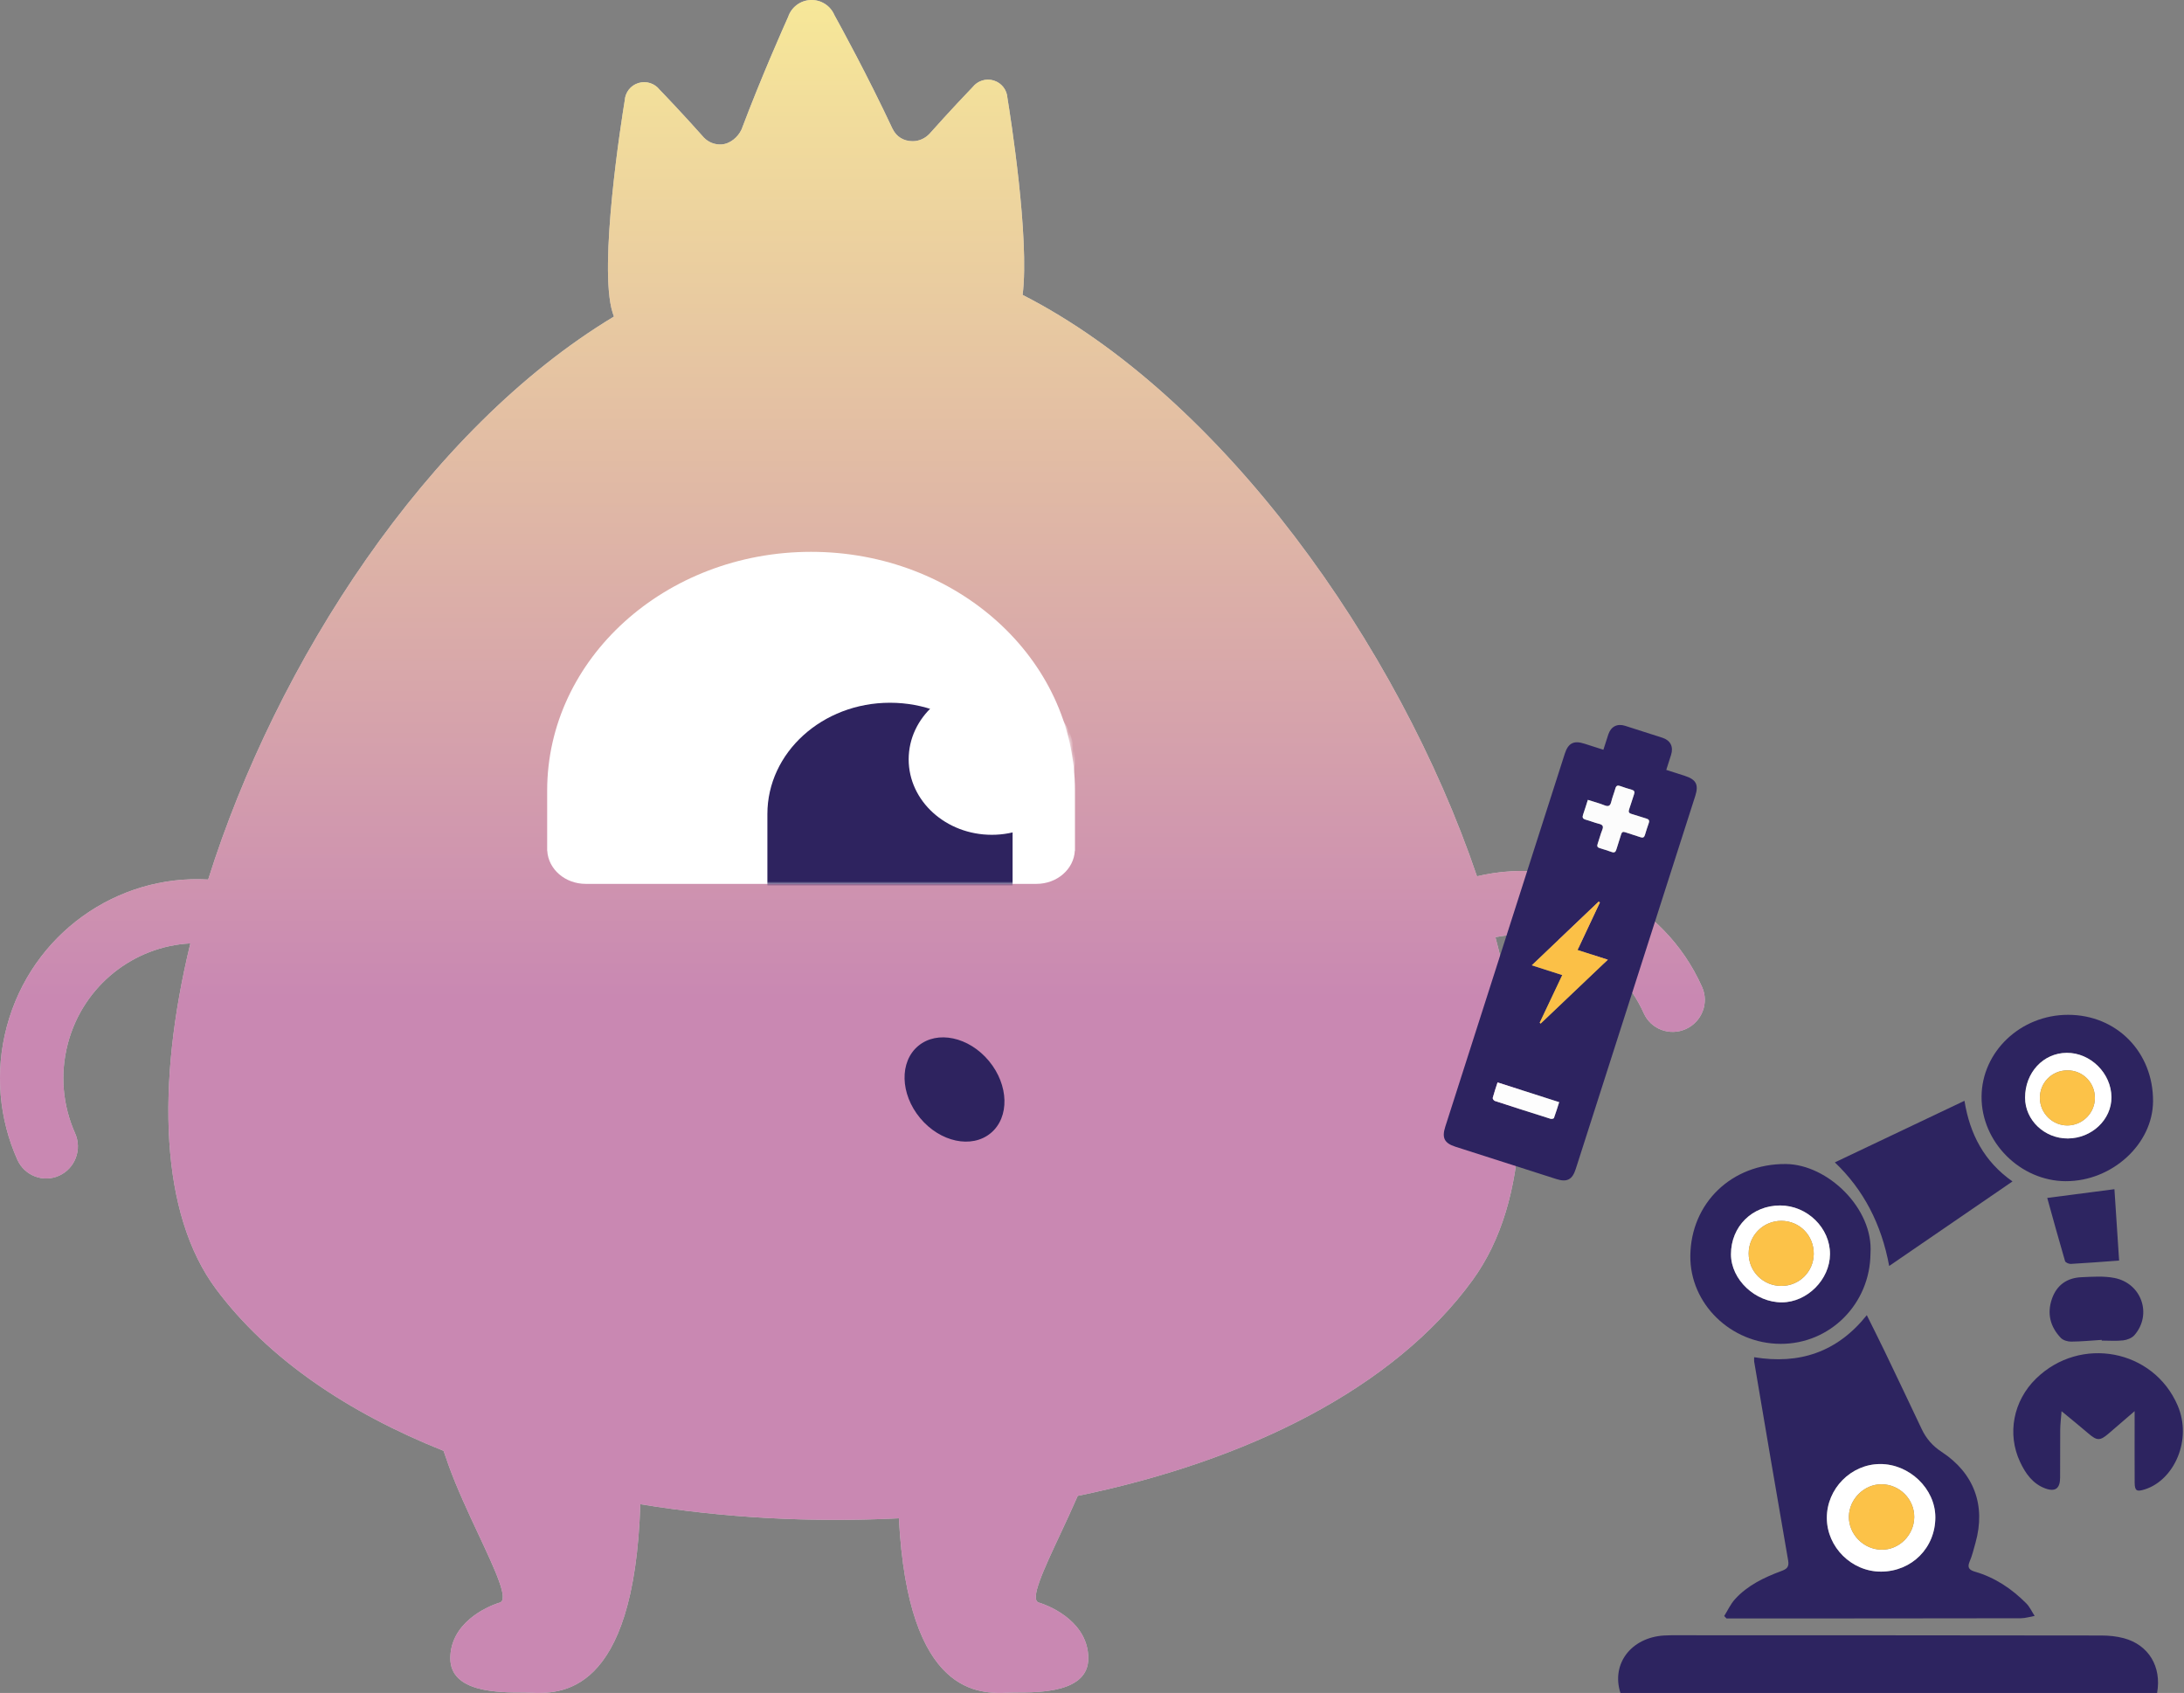
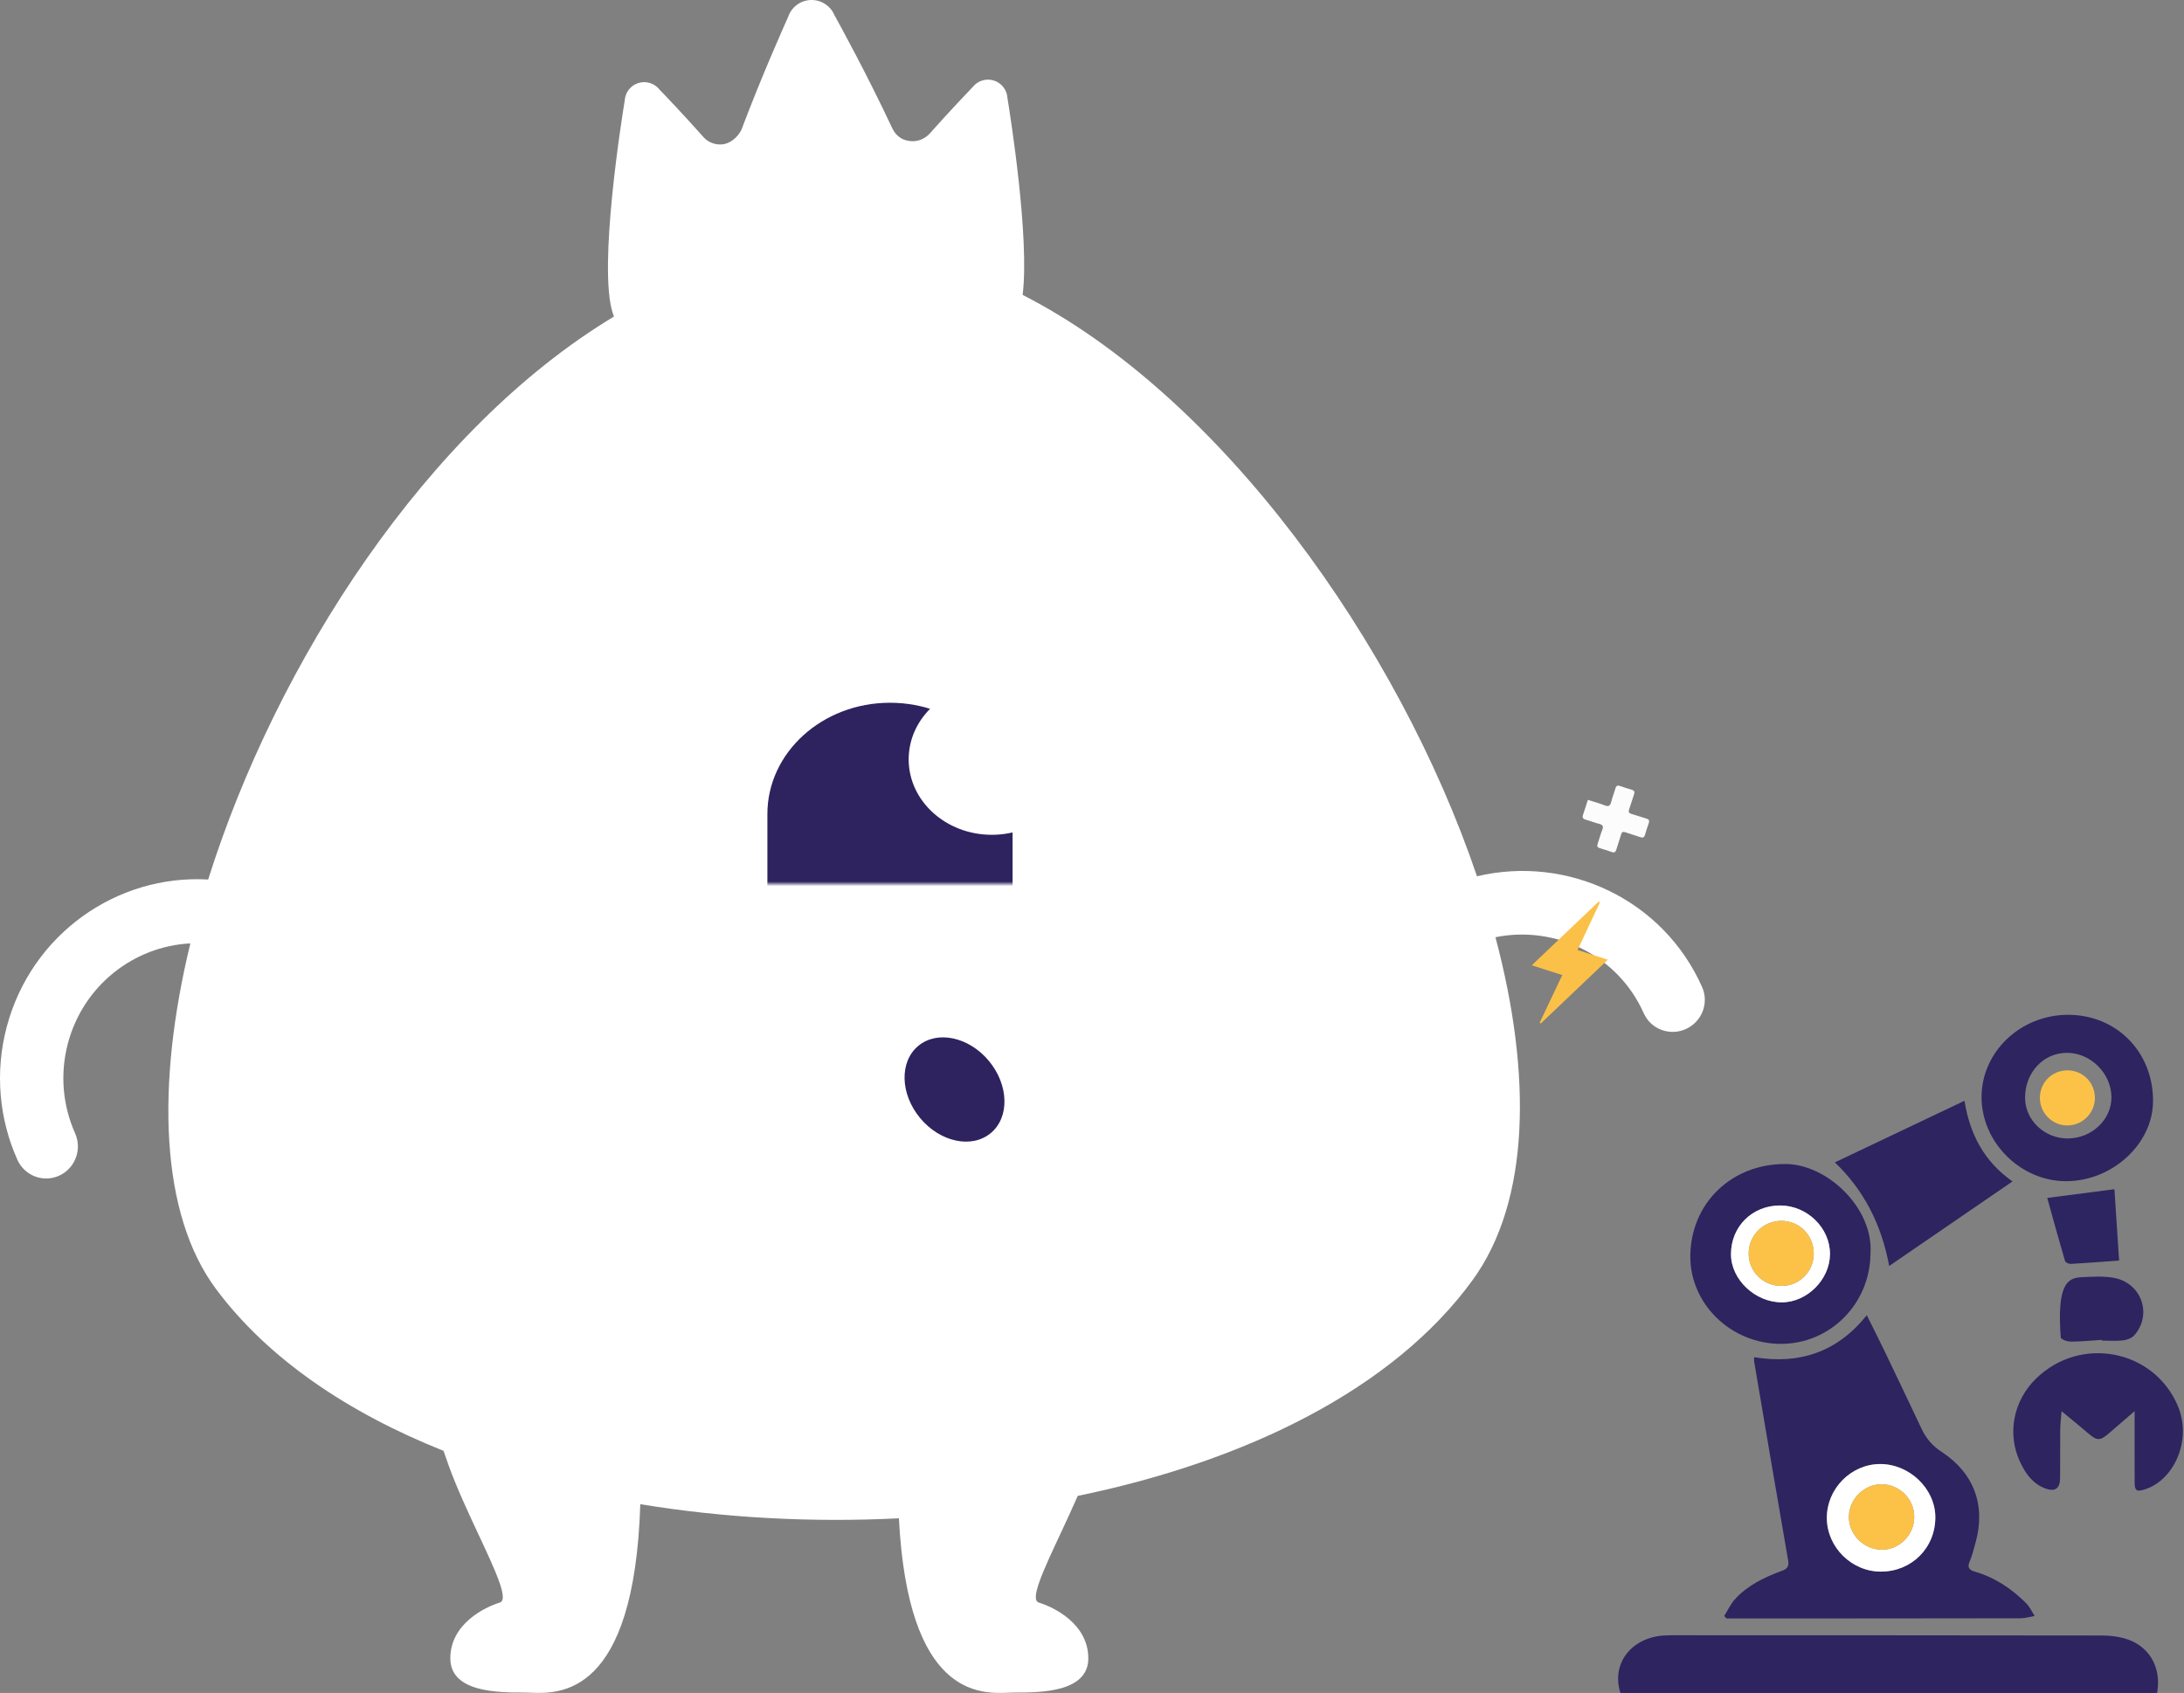
<svg xmlns="http://www.w3.org/2000/svg" width="467" height="362" viewBox="0 0 467 362" fill="none">
  <rect x="0" y="0" width="467" height="362" fill="#808080" stroke="none" />
  <path fill-rule="evenodd" clip-rule="evenodd" d="M131.274 67.693C131.17 67.412 131.074 67.127 130.987 66.838C127.917 57.039 132.927 25.457 133.587 21.469C133.687 19.795 134.797 18.28 136.507 17.752C138.207 17.224 139.997 17.841 141.027 19.162C142.107 20.275 145.997 24.34 150.577 29.485L150.567 29.467C151.487 30.405 152.797 30.961 154.247 30.883C156.127 30.781 157.797 29.315 158.557 27.699C162.867 16.282 167.487 5.936 168.527 3.609C169.207 1.587 171.077 0.093 173.337 0.004C175.597 -0.085 177.587 1.258 178.417 3.221C179.697 5.538 185.507 16.132 190.897 27.642L190.887 27.602C191.697 29.238 193.217 30.194 195.167 30.194C196.567 30.194 197.827 29.569 198.727 28.639C203.177 23.64 206.927 19.714 207.977 18.623C209.017 17.303 210.797 16.685 212.497 17.213C214.197 17.741 215.317 19.257 215.417 20.93C216.009 24.55 220.191 50.903 218.667 63.062C261.102 84.715 299.015 137.795 315.821 187.377C335.215 182.786 355.638 192.336 363.959 211.065C365.478 214.484 363.914 218.507 360.468 220.051C357.023 221.594 352.997 220.075 351.478 216.657C345.949 204.27 332.634 197.816 319.768 200.406C327.586 229.804 327.177 256.803 314.89 273.717C297.953 297.032 266.454 312.456 230.448 319.868C229.219 322.696 227.897 325.522 226.657 328.174L226.657 328.174C223.067 335.852 220.156 342.076 222.118 342.676C225.278 343.642 232.709 347.197 232.709 354.606C232.709 361.92 222.398 361.918 217.017 361.917H216.823C216.491 361.917 216.105 361.933 215.672 361.951L215.669 361.951C209.568 362.204 194.184 362.843 192.21 324.663C173.638 325.595 154.813 324.594 136.915 321.647C135.612 362.876 119.588 362.211 113.331 361.951L113.328 361.951C112.895 361.933 112.509 361.917 112.177 361.917H111.983C106.602 361.918 96.291 361.92 96.291 354.606C96.291 347.197 103.722 343.642 106.882 342.676C108.844 342.076 105.933 335.852 102.343 328.174L102.343 328.174C100.15 323.485 97.705 318.255 95.96 313.432C95.573 312.363 95.201 311.296 94.844 310.237C74.439 302.097 57.331 290.578 46.201 275.648C34.217 259.573 33.344 232.05 40.703 201.728C28.661 202.34 17.854 210.666 14.532 223.057C12.751 229.763 13.45 236.478 16.058 242.337C17.594 245.781 16.075 249.83 12.664 251.39C9.254 252.946 5.244 251.422 3.708 247.978C-0.138 239.375 -1.169 229.362 1.452 219.527C6.73 199.717 25.013 186.938 44.513 188.07C59.119 141.629 91.28 91.777 131.274 67.693Z" fill="white" />
-   <path fill-rule="evenodd" clip-rule="evenodd" d="M131.274 67.693C131.17 67.412 131.074 67.127 130.987 66.838C127.917 57.039 132.927 25.457 133.587 21.469C133.687 19.795 134.797 18.28 136.507 17.752C138.207 17.224 139.997 17.841 141.027 19.162C142.107 20.275 145.997 24.34 150.577 29.485L150.567 29.467C151.487 30.405 152.797 30.961 154.247 30.883C156.127 30.781 157.797 29.315 158.557 27.699C162.867 16.282 167.487 5.936 168.527 3.609C169.207 1.587 171.077 0.093 173.337 0.004C175.597 -0.085 177.587 1.258 178.417 3.221C179.697 5.538 185.507 16.132 190.897 27.642L190.887 27.602C191.697 29.238 193.217 30.194 195.167 30.194C196.567 30.194 197.827 29.569 198.727 28.639C203.177 23.64 206.927 19.714 207.977 18.623C209.017 17.303 210.797 16.685 212.497 17.213C214.197 17.741 215.317 19.257 215.417 20.93C216.009 24.55 220.191 50.903 218.667 63.062C261.102 84.715 299.015 137.795 315.821 187.377C335.215 182.786 355.638 192.336 363.959 211.065C365.478 214.484 363.914 218.507 360.468 220.051C357.023 221.594 352.997 220.075 351.478 216.657C345.949 204.27 332.634 197.816 319.768 200.406C327.586 229.804 327.177 256.803 314.89 273.717C297.953 297.032 266.454 312.456 230.448 319.868C229.219 322.696 227.897 325.522 226.657 328.174L226.657 328.174C223.067 335.852 220.156 342.076 222.118 342.676C225.278 343.642 232.709 347.197 232.709 354.606C232.709 361.92 222.398 361.918 217.017 361.917H216.823C216.491 361.917 216.105 361.933 215.672 361.951L215.669 361.951C209.568 362.204 194.184 362.843 192.21 324.663C173.638 325.595 154.813 324.594 136.915 321.647C135.612 362.876 119.588 362.211 113.331 361.951L113.328 361.951C112.895 361.933 112.509 361.917 112.177 361.917H111.983C106.602 361.918 96.291 361.92 96.291 354.606C96.291 347.197 103.722 343.642 106.882 342.676C108.844 342.076 105.933 335.852 102.343 328.174L102.343 328.174C100.15 323.485 97.705 318.255 95.96 313.432C95.573 312.363 95.201 311.296 94.844 310.237C74.439 302.097 57.331 290.578 46.201 275.648C34.217 259.573 33.344 232.05 40.703 201.728C28.661 202.34 17.854 210.666 14.532 223.057C12.751 229.763 13.45 236.478 16.058 242.337C17.594 245.781 16.075 249.83 12.664 251.39C9.254 252.946 5.244 251.422 3.708 247.978C-0.138 239.375 -1.169 229.362 1.452 219.527C6.73 199.717 25.013 186.938 44.513 188.07C59.119 141.629 91.28 91.777 131.274 67.693Z" fill="url(#paint0_linear_2365_75)" />
  <path fill-rule="evenodd" clip-rule="evenodd" d="M117.019 181.918C117.239 185.86 120.829 189 125.239 189H221.619C226.029 189 229.619 185.86 229.829 181.918H229.859V169.065C229.859 140.863 204.589 118 173.429 118C142.269 118 116.999 140.863 116.999 169.065V181.918H117.019Z" fill="white" />
  <mask id="mask0_2365_75" style="mask-type:luminance" maskUnits="userSpaceOnUse" x="116" y="118" width="114" height="71">
    <path d="M117.019 181.918C117.239 185.86 120.829 189 125.239 189H221.619C226.029 189 229.619 185.86 229.829 181.918H229.859V169.065C229.859 140.863 204.589 118 173.429 118C142.269 118 116.999 140.863 116.999 169.065V181.918H117.019Z" fill="white" />
  </mask>
  <g mask="url(#mask0_2365_75)">
    <path fill-rule="evenodd" clip-rule="evenodd" d="M190.309 150.27C175.829 150.27 164.089 160.926 164.089 174.071V192.627C164.089 205.772 175.829 216.428 190.309 216.428C204.779 216.428 216.52 205.772 216.52 192.627V174.071C216.52 160.926 204.779 150.27 190.309 150.27Z" fill="#2E235F" />
    <path fill-rule="evenodd" clip-rule="evenodd" d="M212.08 146.237C202.26 146.237 194.3 153.46 194.3 162.373C194.3 171.284 202.26 178.508 212.08 178.508C221.89 178.508 229.85 171.284 229.85 162.373C229.85 153.46 221.89 146.237 212.08 146.237Z" fill="white" />
  </g>
-   <path d="M342.849 160.322C343.227 159.144 343.552 158.084 343.906 157.036C344.47 155.355 345.808 154.668 347.493 155.2C350.155 156.041 352.813 156.894 355.469 157.755C357.191 158.313 357.869 159.66 357.326 161.407C357.004 162.436 356.669 163.458 356.293 164.63C357.63 165.058 358.943 165.478 360.256 165.899C362.682 166.676 363.264 167.792 362.494 170.195C353.977 196.781 345.459 223.367 336.942 249.953C336.202 252.263 335.07 252.85 332.767 252.112C325.577 249.809 318.387 247.505 311.197 245.202C308.852 244.45 308.277 243.312 309.034 240.948C317.552 214.362 326.069 187.776 334.587 161.19C335.32 158.902 336.5 158.288 338.771 159.016C340.094 159.44 341.42 159.864 342.849 160.322ZM337.321 203.14C338.955 199.664 340.529 196.316 342.104 192.967C342.012 192.912 341.919 192.858 341.825 192.802C337.111 197.292 332.396 201.782 327.533 206.412L334.052 208.501C332.417 211.95 330.823 215.315 329.229 218.681C329.295 218.748 329.361 218.813 329.427 218.88C334.181 214.359 338.935 209.837 343.797 205.215L337.319 203.139L337.321 203.14ZM339.524 171.038C339.174 172.131 338.872 173.159 338.513 174.163C338.295 174.773 338.413 175.097 339.072 175.274C340.02 175.53 340.936 175.911 341.888 176.148C342.679 176.344 342.932 176.653 342.601 177.466C342.209 178.435 341.968 179.461 341.616 180.446C341.434 180.96 341.583 181.213 342.078 181.364C342.927 181.622 343.779 181.877 344.613 182.182C345.225 182.408 345.473 182.171 345.636 181.606C345.947 180.54 346.326 179.496 346.636 178.429C346.785 177.911 347.03 177.79 347.535 177.963C348.613 178.337 349.711 178.653 350.792 179.023C351.292 179.193 351.571 179.064 351.724 178.562C351.982 177.713 352.237 176.86 352.542 176.026C352.764 175.42 352.548 175.177 351.971 175.014C350.933 174.721 349.922 174.337 348.883 174.048C348.27 173.878 348.158 173.594 348.366 173.015C348.742 171.972 349.034 170.898 349.4 169.849C349.59 169.308 349.462 169.025 348.903 168.868C348.079 168.636 347.26 168.378 346.457 168.084C345.888 167.876 345.578 167.987 345.409 168.603C345.147 169.55 344.764 170.465 344.535 171.418C344.326 172.283 343.989 172.56 343.094 172.202C341.983 171.756 340.814 171.449 339.523 171.036L339.524 171.038ZM320.219 231.456C319.849 232.613 319.478 233.684 319.186 234.775C319.142 234.942 319.426 235.343 319.632 235.411C323.604 236.714 327.586 237.988 331.574 239.241C331.78 239.307 332.23 239.201 332.278 239.071C332.685 237.962 333.027 236.827 333.396 235.676L320.22 231.455L320.219 231.456Z" fill="#2D2360" />
  <path d="M337.322 203.14L343.799 205.216C338.936 209.84 334.183 214.362 329.429 218.881C329.363 218.814 329.298 218.749 329.231 218.682C330.826 215.316 332.419 211.951 334.054 208.502L327.535 206.413C332.398 201.783 337.112 197.293 341.827 192.803C341.919 192.858 342.012 192.912 342.106 192.968C340.532 196.317 338.957 199.665 337.324 203.141L337.322 203.14Z" fill="#FBC047" />
  <path d="M339.525 171.037C340.816 171.451 341.984 171.757 343.097 172.204C343.992 172.562 344.33 172.285 344.538 171.42C344.767 170.465 345.15 169.55 345.412 168.604C345.583 167.989 345.892 167.878 346.459 168.086C347.263 168.38 348.082 168.638 348.906 168.87C349.465 169.027 349.592 169.31 349.403 169.851C349.037 170.9 348.744 171.971 348.369 173.017C348.162 173.594 348.272 173.88 348.885 174.05C349.923 174.339 350.935 174.723 351.973 175.015C352.549 175.178 352.767 175.422 352.545 176.028C352.239 176.862 351.984 177.714 351.726 178.563C351.573 179.066 351.294 179.195 350.795 179.025C349.716 178.655 348.615 178.339 347.537 177.965C347.033 177.792 346.788 177.913 346.638 178.431C346.329 179.497 345.95 180.542 345.638 181.608C345.473 182.173 345.228 182.408 344.616 182.184C343.783 181.877 342.931 181.622 342.081 181.366C341.585 181.215 341.437 180.961 341.619 180.448C341.969 179.462 342.212 178.435 342.604 177.468C342.935 176.653 342.681 176.346 341.89 176.15C340.938 175.915 340.023 175.532 339.075 175.276C338.416 175.099 338.297 174.777 338.515 174.165C338.875 173.161 339.176 172.133 339.527 171.04L339.525 171.037Z" fill="#FCFCFC" />
-   <path d="M320.219 231.456L333.395 235.677C333.026 236.829 332.685 237.963 332.277 239.072C332.23 239.203 331.78 239.307 331.573 239.242C327.586 237.989 323.603 236.715 319.631 235.412C319.425 235.346 319.142 234.944 319.186 234.776C319.476 233.683 319.848 232.615 320.219 231.458L320.219 231.456Z" fill="#FDFDFD" />
  <ellipse cx="204.101" cy="232.969" rx="9.559" ry="12.124" transform="rotate(-39.73 204.101 232.969)" fill="#2E235F" />
  <path d="M368.679 345.564C369.433 344.361 370.031 343.02 370.97 341.981C373.659 339.003 377.203 337.317 380.889 335.944C382.02 335.524 382.607 335.122 382.358 333.688C379.885 319.518 377.498 305.333 375.09 291.149C375.051 290.928 375.086 290.693 375.086 290.217C384.724 291.8 392.818 289.174 399.175 281.227C400.527 283.959 401.819 286.513 403.06 289.093C405.7 294.589 408.318 300.096 410.926 305.607C411.887 307.639 413.267 309.215 415.185 310.467C422.115 315 424.652 321.923 422.421 329.885C422.037 331.251 421.71 332.653 421.147 333.948C420.546 335.342 421.268 335.776 422.353 336.093C426.612 337.338 430.173 339.74 433.265 342.842C434.012 343.593 434.471 344.631 435.065 345.535C434.076 345.709 433.083 346.033 432.094 346.037C411.89 346.072 391.683 346.076 371.479 346.083C370.717 346.083 369.956 346.083 369.191 346.083C369.02 345.909 368.849 345.734 368.682 345.564H368.679ZM413.829 324.413C413.815 318.337 408.286 313.025 402 313.057C395.795 313.086 390.619 318.333 390.63 324.577C390.64 330.842 395.959 336.1 402.249 336.061C408.809 336.022 413.847 330.956 413.829 324.413Z" fill="#2D2460" />
  <path d="M461.246 362.008H346.493C344.493 355.785 348.777 350.171 355.792 349.723C356.856 349.655 357.927 349.666 358.994 349.67C389.114 349.677 419.236 349.68 449.356 349.723C450.939 349.723 452.572 349.89 454.098 350.292C459.417 351.701 462.252 356.358 461.249 362.008H461.246Z" fill="#2D2460" />
  <path d="M399.961 267.992C399.897 278.804 391.323 287.421 380.686 287.36C370.073 287.296 361.353 278.782 361.439 268.565C361.535 257.244 370.297 248.82 381.845 248.905C390.807 248.973 400.616 258.422 399.961 267.992ZM380.636 257.767C374.655 257.767 370.119 262.278 370.126 268.213C370.134 273.624 375.338 278.526 381.041 278.487C386.424 278.452 391.259 273.602 391.302 268.198C391.348 262.584 386.424 257.771 380.636 257.767Z" fill="#2D2460" />
  <path d="M441.749 252.577C432.001 252.555 423.665 244.216 423.712 234.525C423.761 224.877 432.061 217.007 442.204 217C452.596 216.993 460.441 224.98 460.381 235.507C460.327 244.629 451.632 252.595 441.749 252.573V252.577ZM451.486 234.632C451.458 229.505 447.011 225.09 441.916 225.129C436.9 225.165 433.011 229.356 433.015 234.728C433.015 239.52 437.174 243.473 442.172 243.441C447.281 243.409 451.511 239.41 451.486 234.632Z" fill="#2D2460" />
  <path d="M456.443 301.747C454.33 303.569 452.633 305.027 450.936 306.493C449.029 308.137 448.406 308.115 446.531 306.5C444.788 304.999 442.992 303.558 440.818 301.761C440.697 303.348 440.544 304.533 440.533 305.721C440.498 309.158 440.54 312.595 440.508 316.031C440.487 318.305 439.437 319.062 437.31 318.265C434.628 317.262 433.094 315.053 431.949 312.609C429.12 306.586 430.508 299.527 435.357 294.795C444.838 285.542 460.467 288.523 465.636 300.527C468.82 307.927 464.861 316.497 458.638 318.472C456.923 319.016 456.461 318.835 456.45 317.031C456.425 312.765 456.443 308.5 456.443 304.23C456.443 303.594 456.443 302.957 456.443 301.744V301.747Z" fill="#2D2460" />
  <path d="M403.958 270.706C402.308 261.729 398.435 254.346 392.339 248.556C401.589 244.163 410.729 239.819 420.057 235.386C421.21 242.537 424.266 248.364 430.324 252.63C421.459 258.706 412.803 264.644 403.958 270.706Z" fill="#2D2460" />
-   <path d="M449.409 286.51C447.228 286.649 445.044 286.863 442.86 286.88C442.112 286.884 441.145 286.596 440.654 286.08C438.391 283.707 437.669 280.872 438.765 277.723C439.793 274.77 442.006 273.237 445.072 273.109C447.421 273.009 449.847 272.824 452.12 273.269C457.955 274.414 460.239 281.089 456.4 285.5C455.87 286.112 454.86 286.514 454.024 286.61C452.504 286.788 450.95 286.66 449.413 286.66L449.406 286.507L449.409 286.51Z" fill="#2D2460" />
+   <path d="M449.409 286.51C447.228 286.649 445.044 286.863 442.86 286.88C442.112 286.884 441.145 286.596 440.654 286.08C439.793 274.77 442.006 273.237 445.072 273.109C447.421 273.009 449.847 272.824 452.12 273.269C457.955 274.414 460.239 281.089 456.4 285.5C455.87 286.112 454.86 286.514 454.024 286.61C452.504 286.788 450.95 286.66 449.413 286.66L449.406 286.507L449.409 286.51Z" fill="#2D2460" />
  <path d="M453.123 269.55C449.508 269.813 446.157 270.08 442.802 270.265C442.389 270.287 441.66 269.974 441.567 269.668C440.272 265.263 439.059 260.834 437.757 256.156C442.645 255.519 447.292 254.914 452.123 254.288C452.461 259.443 452.785 264.37 453.126 269.55H453.123Z" fill="#2D2561" />
  <path d="M413.829 324.416C413.846 330.959 408.809 336.025 402.248 336.064C395.958 336.103 390.64 330.845 390.629 324.58C390.618 318.333 395.795 313.089 401.999 313.06C408.282 313.028 413.811 318.34 413.829 324.416ZM409.317 324.409C409.349 320.581 406.197 317.408 402.334 317.383C398.63 317.361 395.414 320.521 395.346 324.256C395.275 328.045 398.442 331.297 402.277 331.375C406.069 331.453 409.285 328.273 409.317 324.409Z" fill="white" />
  <path d="M380.639 257.767C386.428 257.767 391.351 262.584 391.305 268.198C391.263 273.603 386.428 278.452 381.045 278.487C375.342 278.526 370.141 273.627 370.13 268.213C370.123 262.275 374.659 257.767 380.639 257.767ZM387.829 268.12C387.861 264.193 384.816 261.08 380.931 261.058C377.06 261.037 373.926 264.15 373.915 268.017C373.905 271.895 377.01 274.979 380.92 274.976C384.738 274.972 387.801 271.93 387.829 268.12Z" fill="white" />
-   <path d="M451.487 234.632C451.512 239.406 447.282 243.409 442.173 243.441C437.171 243.473 433.019 239.52 433.016 234.728C433.016 229.356 436.901 225.165 441.917 225.129C447.015 225.094 451.462 229.509 451.487 234.632ZM447.947 234.724C447.923 231.451 445.336 228.872 442.081 228.875C438.73 228.883 436.125 231.526 436.182 234.867C436.239 238.093 438.925 240.705 442.138 240.655C445.361 240.605 447.972 237.94 447.951 234.721L447.947 234.724Z" fill="white" />
  <path d="M409.318 324.41C409.283 328.274 406.07 331.455 402.278 331.376C398.443 331.294 395.276 328.046 395.347 324.257C395.419 320.522 398.631 317.363 402.335 317.384C406.198 317.409 409.35 320.582 409.318 324.41Z" fill="#FCC248" />
  <path d="M387.829 268.117C387.8 271.928 384.734 274.966 380.92 274.973C377.01 274.977 373.908 271.892 373.915 268.014C373.925 264.147 377.063 261.038 380.931 261.055C384.816 261.077 387.857 264.19 387.829 268.117Z" fill="#FCC248" />
  <path d="M447.952 234.724C447.973 237.944 445.365 240.609 442.139 240.659C438.926 240.708 436.24 238.094 436.183 234.87C436.126 231.53 438.73 228.886 442.082 228.879C445.337 228.872 447.927 231.451 447.948 234.728L447.952 234.724Z" fill="#FCC248" />
  <defs>
    <linearGradient id="paint0_linear_2365_75" x1="182.27" y1="0" x2="182.27" y2="362" gradientUnits="userSpaceOnUse">
      <stop stop-color="#F1D854" stop-opacity="0.6" />
      <stop offset="0.589" stop-color="#A5397F" stop-opacity="0.6" />
      <stop offset="1" stop-color="#A5397F" stop-opacity="0.6" />
    </linearGradient>
  </defs>
</svg>